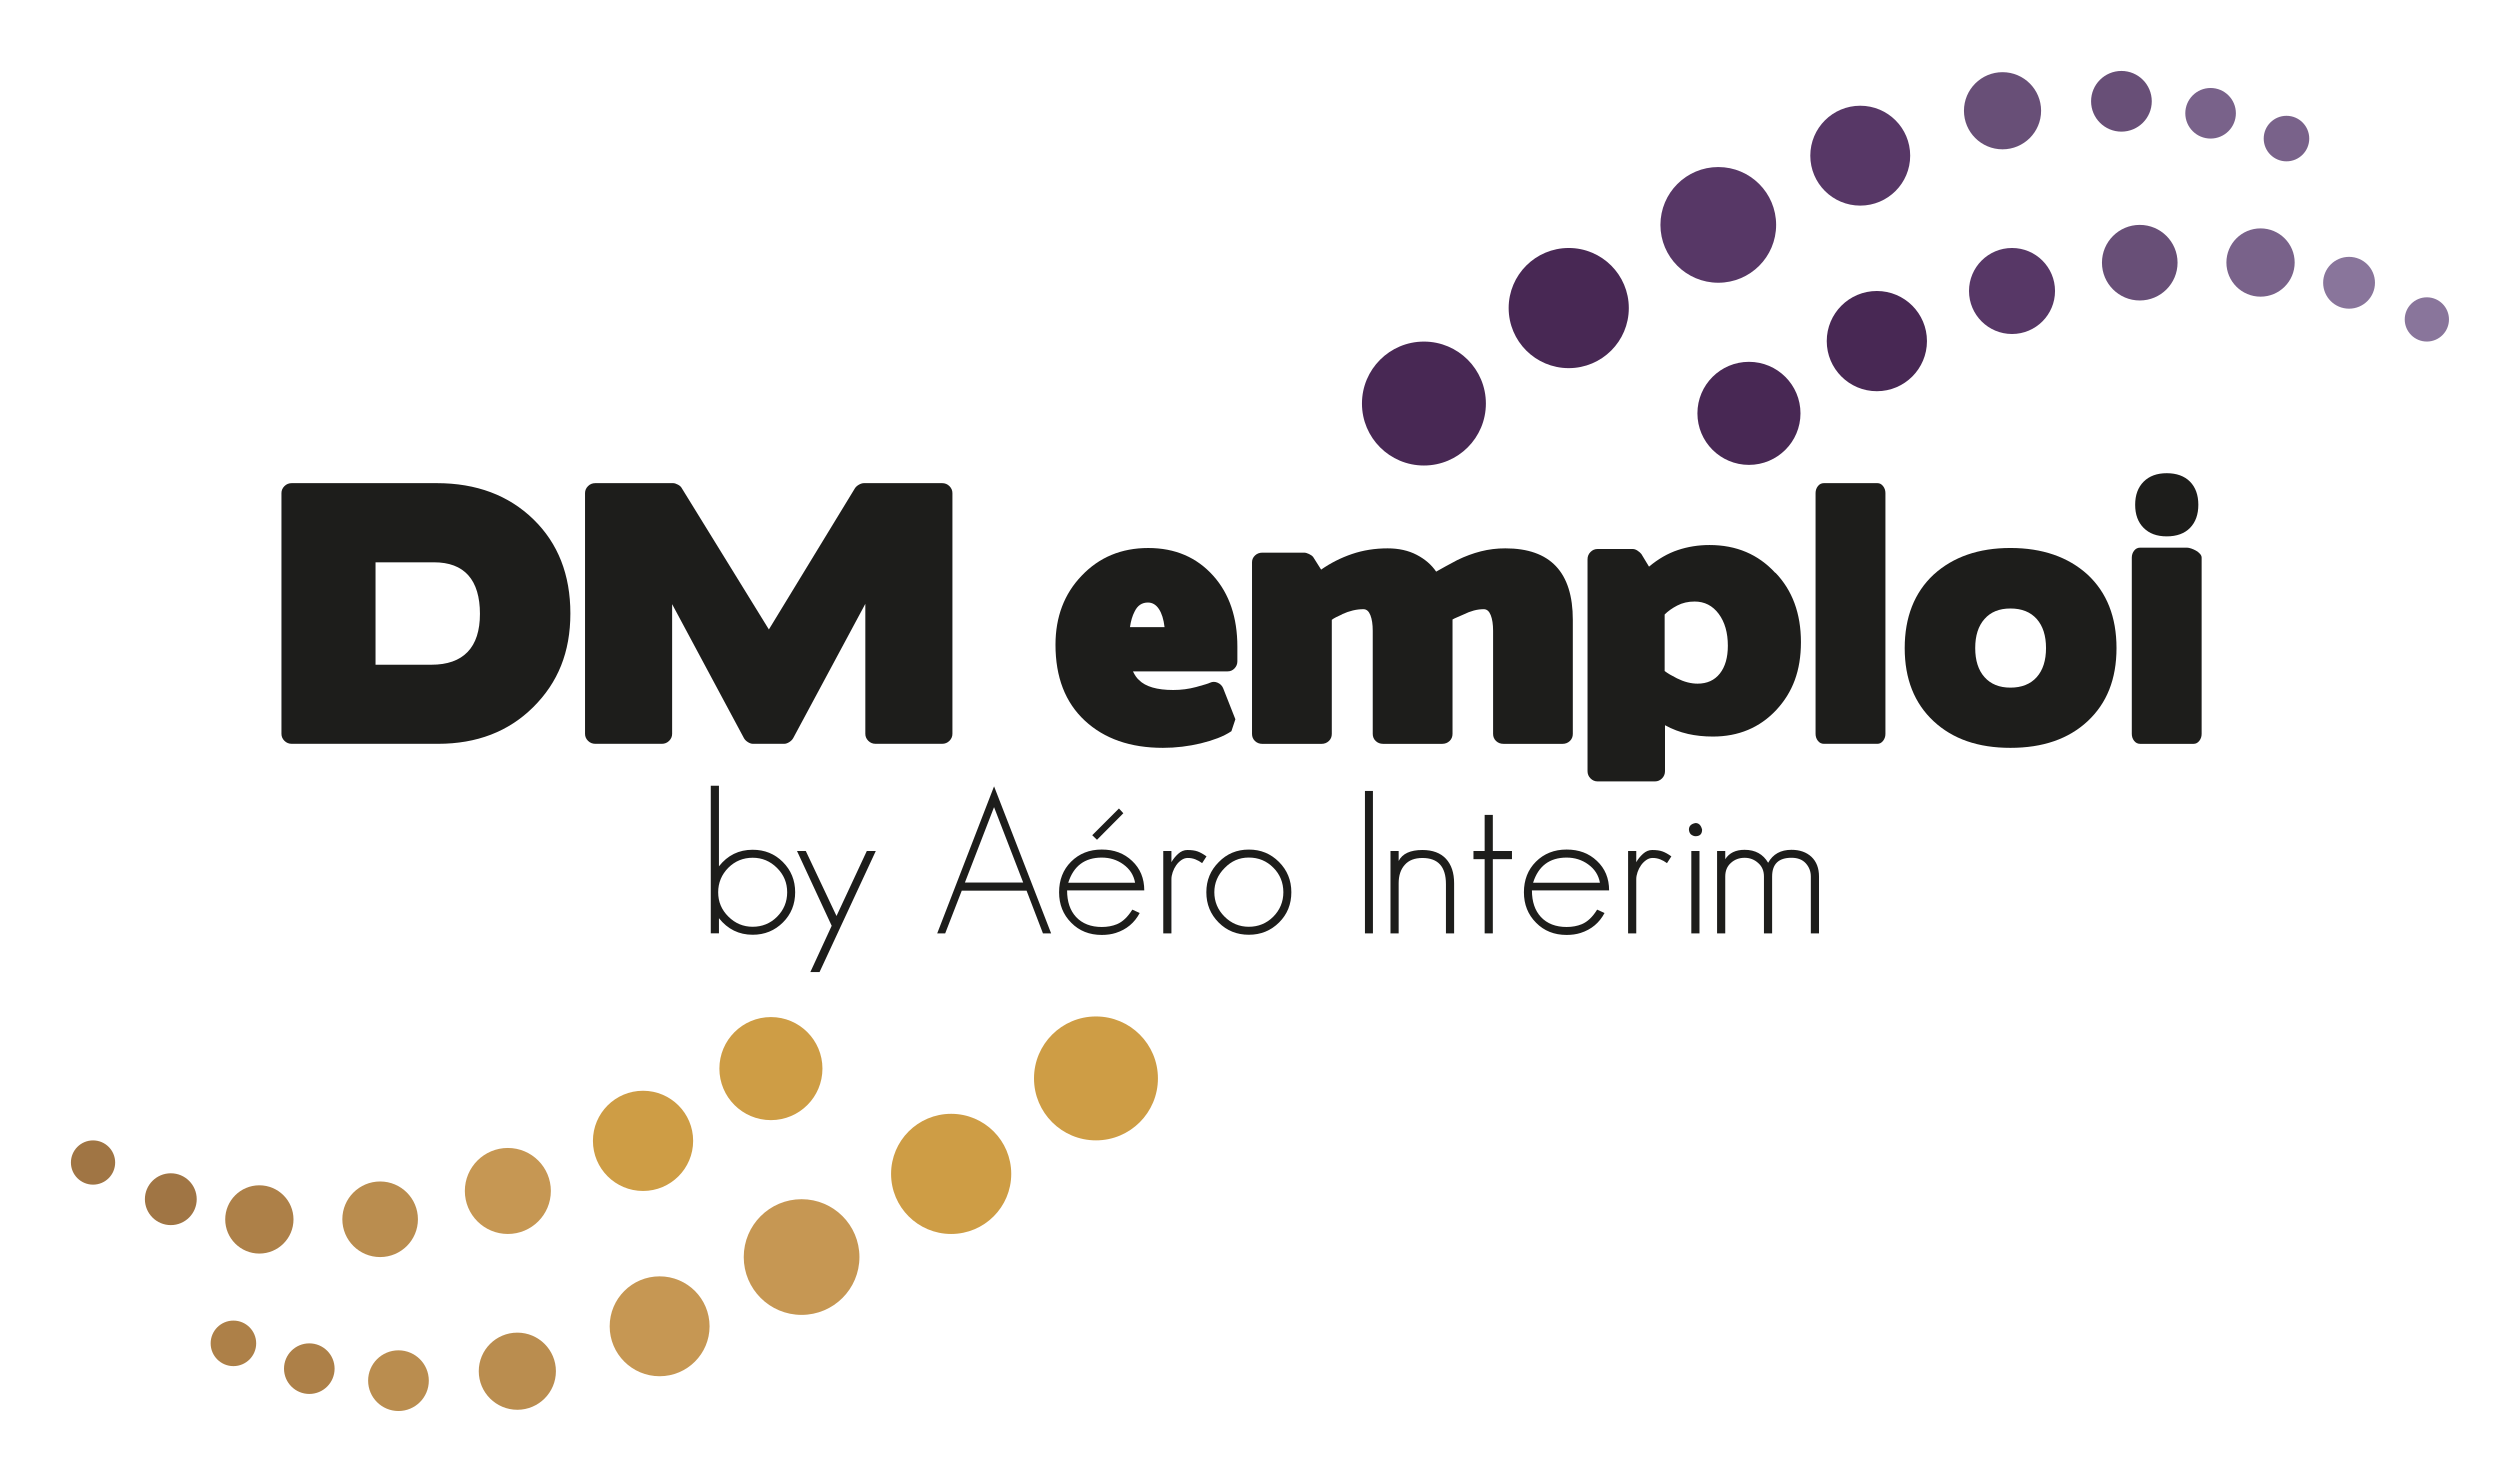
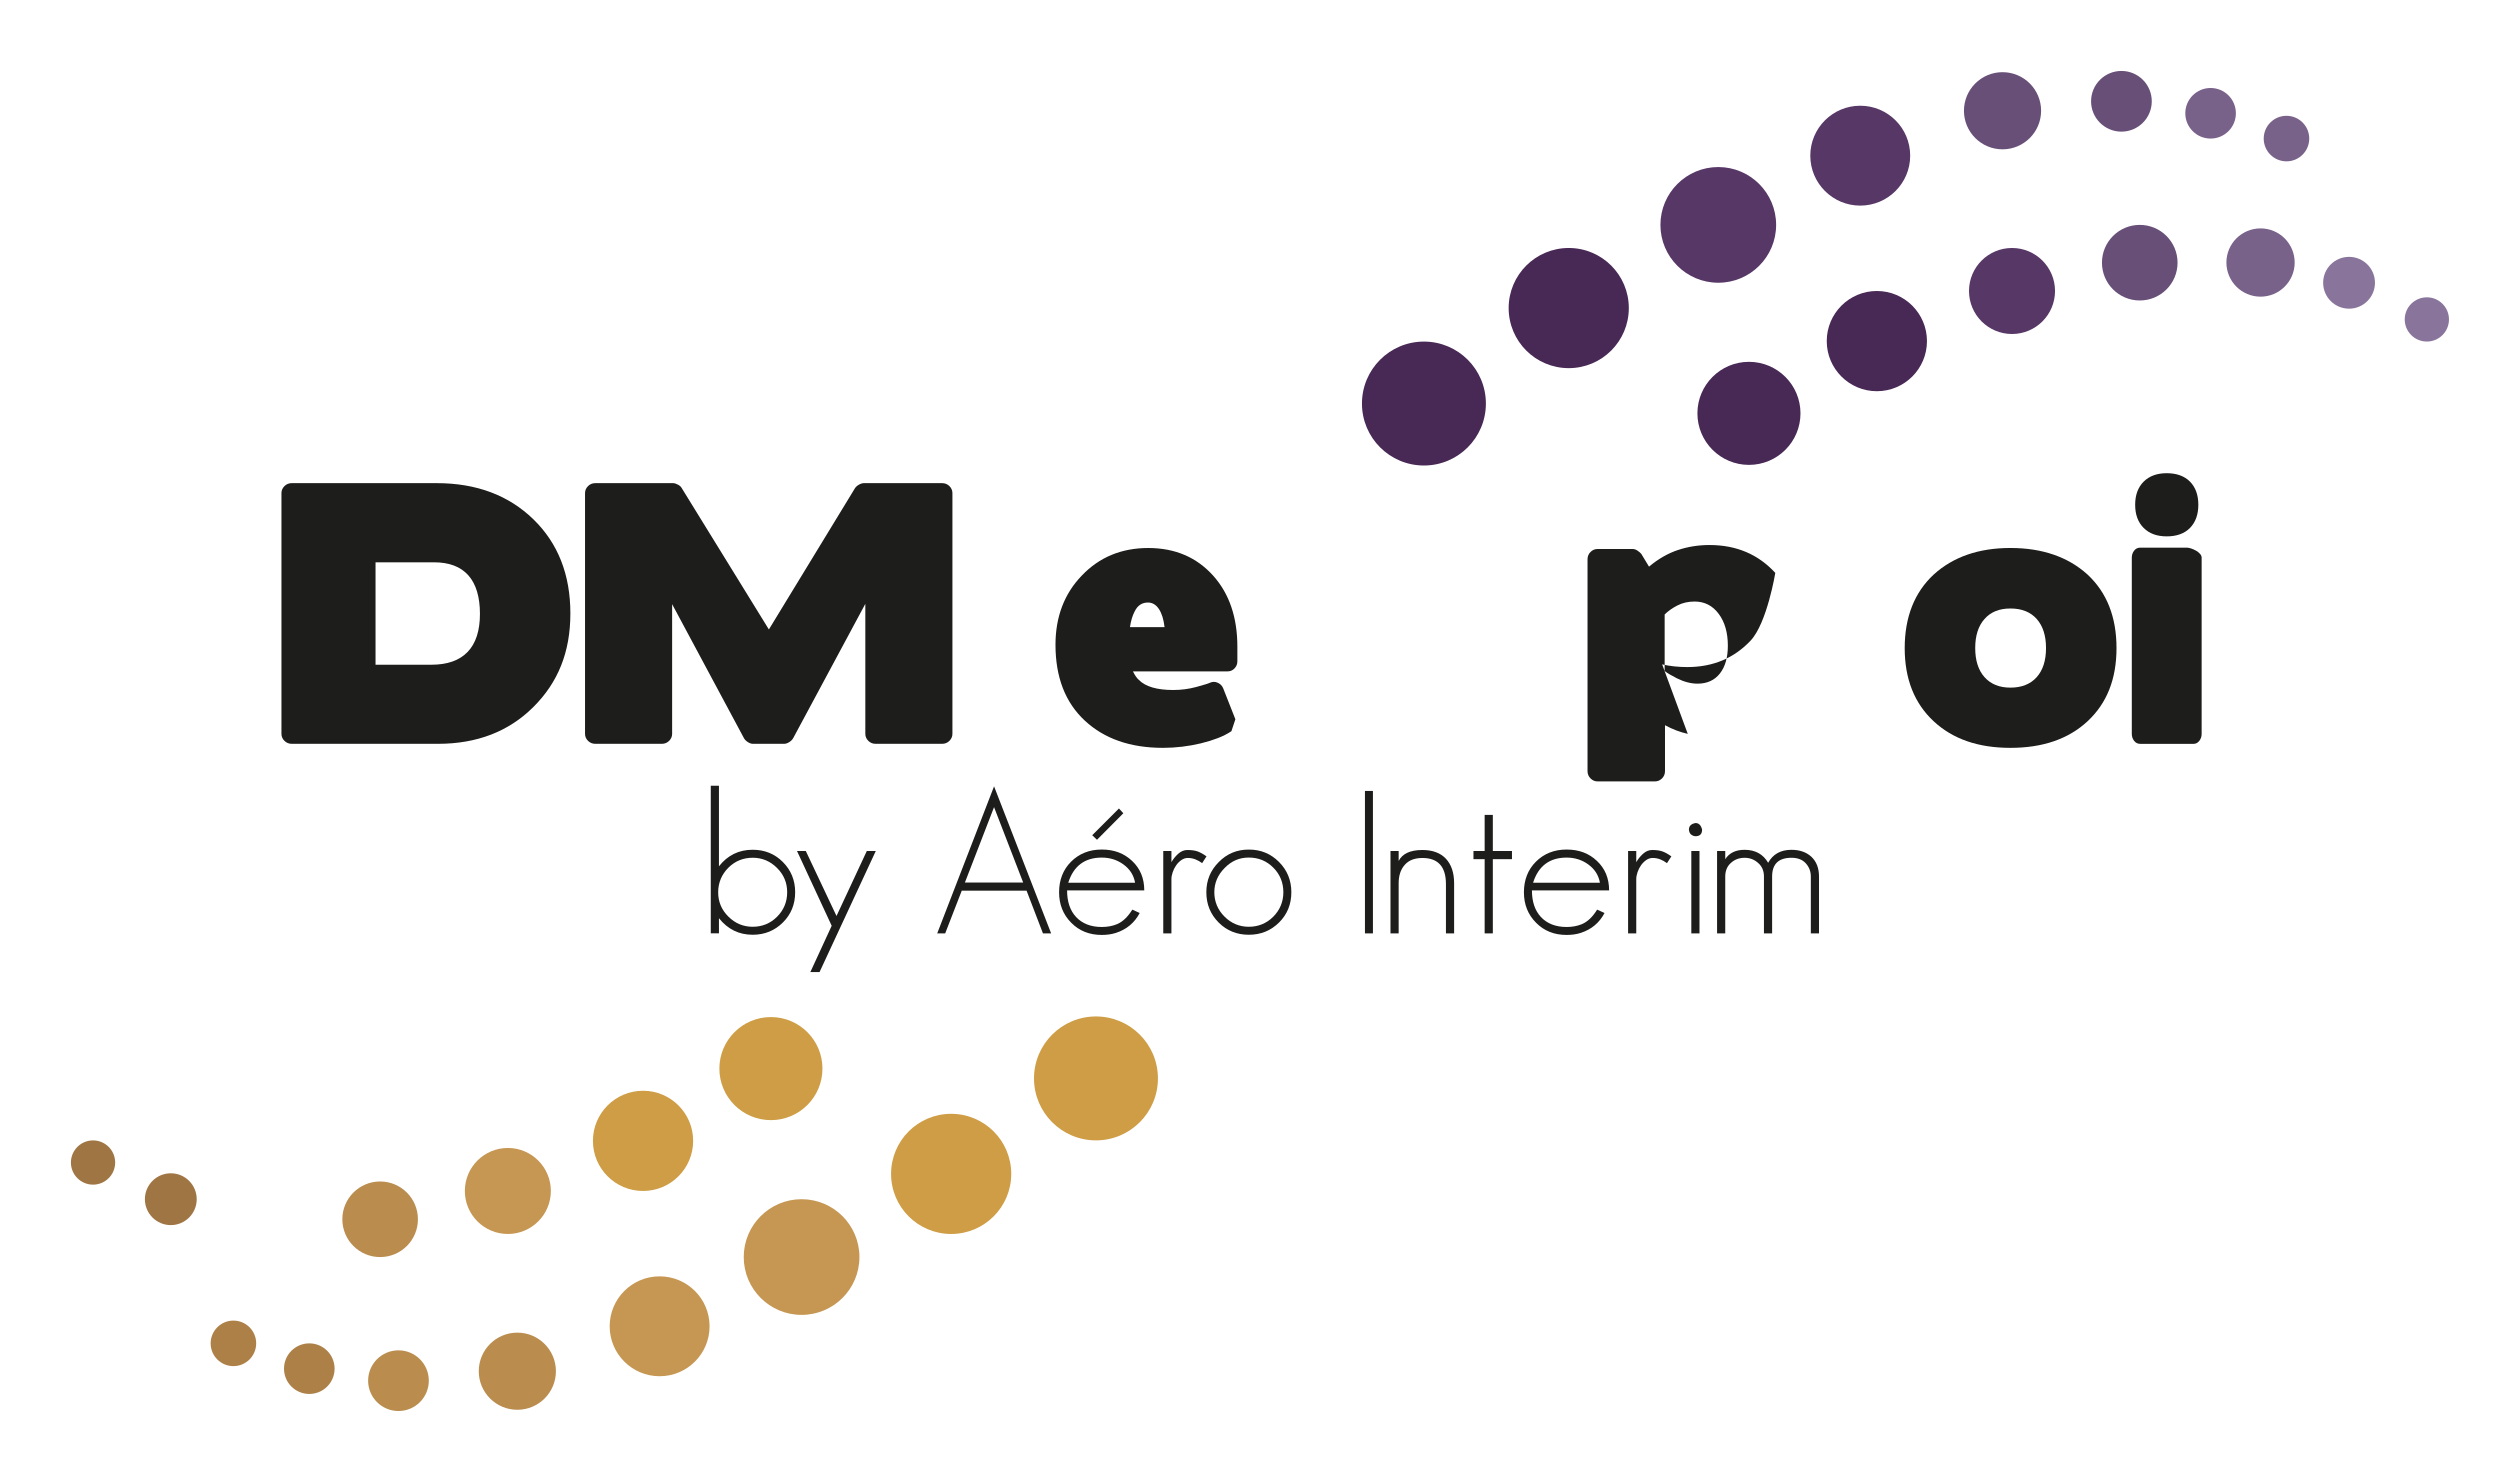
<svg xmlns="http://www.w3.org/2000/svg" id="Calque_1" data-name="Calque 1" viewBox="0 0 930 550">
  <defs>
    <style>
      .cls-1 {
        fill: #79628a;
      }

      .cls-2 {
        fill: #ba8d4f;
      }

      .cls-3 {
        fill: #1d1d1b;
      }

      .cls-4 {
        fill: #482854;
      }

      .cls-5 {
        fill: #ce9d45;
      }

      .cls-6 {
        fill: #a07544;
      }

      .cls-7 {
        fill: #c69753;
      }

      .cls-8 {
        fill: #573766;
      }

      .cls-9 {
        fill: #ad8048;
      }

      .cls-10 {
        fill: #684f77;
      }

      .cls-11 {
        fill: #89759b;
      }
    </style>
  </defs>
  <g>
    <path class="cls-3" d="M162.46,179.73c14.76,0,26.76,4.5,35.99,13.48,9.15,8.91,13.73,20.58,13.73,35s-4.62,25.73-13.85,34.88c-9.15,9.07-20.95,13.61-35.38,13.61h-54.42c-1.07,0-1.98-.37-2.72-1.11s-1.11-1.61-1.11-2.6v-89.55c0-.99.37-1.86,1.11-2.6s1.65-1.11,2.72-1.11h53.93ZM174.21,214c-2.89-3.22-7.13-4.82-12.74-4.82h-21.77v38.1h20.78c5.94,0,10.43-1.59,13.48-4.76,3.05-3.17,4.58-7.9,4.58-14.16s-1.44-11.13-4.33-14.35Z" />
    <path class="cls-3" d="M350.47,179.73c1.07,0,1.98.37,2.72,1.11s1.11,1.61,1.11,2.6v89.55c0,.99-.37,1.86-1.11,2.6s-1.65,1.11-2.72,1.11h-24.74c-1.07,0-1.98-.37-2.72-1.11s-1.11-1.61-1.11-2.6v-48.36l-26.84,49.97c-.33.58-.83,1.07-1.48,1.48-.66.41-1.28.62-1.86.62h-11.63c-.58,0-1.2-.21-1.86-.62-.66-.41-1.16-.91-1.48-1.48l-26.72-49.85v48.24c0,.99-.37,1.86-1.11,2.6s-1.65,1.11-2.72,1.11h-24.74c-1.07,0-1.98-.37-2.72-1.11s-1.11-1.61-1.11-2.6v-89.55c0-.99.37-1.86,1.11-2.6s1.65-1.11,2.72-1.11h28.94c.49,0,1.09.19,1.79.56.7.37,1.17.8,1.42,1.3l32.41,52.57,32.04-52.57c.33-.49.82-.93,1.48-1.3.66-.37,1.28-.56,1.86-.56h29.07Z" />
    <path class="cls-3" d="M458.08,272.01c-1.48.99-3.2,1.86-5.13,2.6-1.94.74-4.02,1.38-6.25,1.92s-4.54.95-6.93,1.24c-2.39.29-4.78.43-7.17.43-12.12,0-21.81-3.38-29.07-10.14-7.26-6.76-10.89-16.16-10.89-28.2,0-10.39,3.26-18.97,9.77-25.73,6.51-6.84,14.76-10.27,24.74-10.27s18.06,3.46,24.24,10.39c5.94,6.68,8.91,15.46,8.91,26.35v5.44c0,.99-.35,1.86-1.05,2.6-.7.74-1.55,1.11-2.54,1.11h-35.25c.66,1.4,1.4,2.47,2.23,3.22,2.47,2.47,6.72,3.71,12.74,3.71,2.97,0,5.81-.37,8.54-1.11,1.48-.41,2.64-.74,3.46-.99.82-.25,1.4-.45,1.73-.62.91-.41,1.83-.41,2.78,0,.95.41,1.63,1.07,2.04,1.98l4.58,11.63-1.48,4.45ZM420.35,233.29h12.86c-.33-2.89-1.03-5.13-2.1-6.74-1.07-1.61-2.43-2.41-4.08-2.41-2.23,0-3.88,1.11-4.95,3.34-.83,1.57-1.4,3.51-1.73,5.81Z" />
-     <path class="cls-3" d="M559.26,276.71c-1.07,0-1.98-.35-2.72-1.05-.74-.7-1.11-1.59-1.11-2.66v-38.34c0-2.39-.29-4.33-.87-5.81-.58-1.48-1.44-2.23-2.6-2.23-1.24,0-2.47.17-3.71.5-1.24.33-2.52.83-3.83,1.48-.91.41-1.71.76-2.41,1.05-.7.29-1.26.56-1.67.8v42.55c0,1.07-.37,1.96-1.11,2.66-.74.7-1.65,1.05-2.72,1.05h-22.02c-1.07,0-1.98-.35-2.72-1.05-.74-.7-1.11-1.59-1.11-2.66v-38.34c0-2.39-.29-4.33-.87-5.81-.58-1.48-1.44-2.23-2.6-2.23-2.56,0-5.2.62-7.92,1.86h.12c-.91.41-1.69.78-2.35,1.11-.66.33-1.2.66-1.61.99v42.43c0,1.07-.37,1.96-1.11,2.66-.74.7-1.65,1.05-2.72,1.05h-22.02c-1.07,0-1.98-.35-2.72-1.05-.74-.7-1.11-1.59-1.11-2.66v-63.83c0-.99.37-1.83,1.11-2.54.74-.7,1.65-1.05,2.72-1.05h15.58c.5,0,1.09.17,1.79.5.7.33,1.21.7,1.54,1.11l2.97,4.7c3.54-2.47,7.38-4.41,11.5-5.81,4.12-1.4,8.54-2.1,13.23-2.1,4.12,0,7.73.8,10.82,2.41s5.5,3.69,7.24,6.25c1.15-.66,2.37-1.34,3.65-2.04,1.28-.7,2.7-1.46,4.27-2.29,2.88-1.4,5.79-2.47,8.72-3.22,2.93-.74,5.96-1.11,9.09-1.11,16.74,0,25.11,8.87,25.11,26.59v42.43c0,1.07-.37,1.96-1.11,2.66-.74.7-1.65,1.05-2.72,1.05h-22.02Z" />
-     <path class="cls-3" d="M627.85,273c-2.93-.66-5.75-1.73-8.47-3.22v17.07c0,1.07-.37,1.98-1.11,2.72s-1.61,1.11-2.6,1.11h-21.4c-.99,0-1.86-.37-2.6-1.11-.74-.74-1.11-1.65-1.11-2.72v-78.79c0-1.07.37-1.98,1.11-2.72.74-.74,1.61-1.11,2.6-1.11h13.11c.58,0,1.18.21,1.79.62.62.41,1.09.83,1.42,1.24l2.84,4.7c3.46-2.89,7.05-4.95,10.76-6.18,3.71-1.24,7.63-1.86,11.75-1.86,9.98,0,18.14,3.46,24.49,10.39v-.12c6.35,6.6,9.52,15.21,9.52,25.85s-3.05,18.64-9.15,25.23c-6.18,6.6-14.06,9.9-23.62,9.9-3.3,0-6.41-.33-9.34-.99ZM623.95,225.25c-1.9.99-3.46,2.1-4.7,3.34v21.03c1.07.83,2.6,1.73,4.58,2.72,2.64,1.32,5.2,1.98,7.67,1.98,3.54,0,6.31-1.26,8.29-3.77,1.98-2.51,2.97-5.96,2.97-10.33,0-4.86-1.13-8.82-3.4-11.87-2.27-3.05-5.26-4.58-8.97-4.58-2.39,0-4.54.49-6.43,1.48Z" />
-     <path class="cls-3" d="M698.41,179.73c.82,0,1.52.37,2.1,1.11.58.74.87,1.61.87,2.6v89.55c0,.99-.29,1.86-.87,2.6-.58.74-1.28,1.11-2.1,1.11h-19.92c-.91,0-1.65-.37-2.23-1.11-.58-.74-.87-1.61-.87-2.6v-89.55c0-.99.29-1.86.87-2.6.58-.74,1.32-1.11,2.23-1.11h19.92Z" />
+     <path class="cls-3" d="M627.85,273c-2.93-.66-5.75-1.73-8.47-3.22v17.07c0,1.07-.37,1.98-1.11,2.72s-1.61,1.11-2.6,1.11h-21.4c-.99,0-1.86-.37-2.6-1.11-.74-.74-1.11-1.65-1.11-2.72v-78.79c0-1.07.37-1.98,1.11-2.72.74-.74,1.61-1.11,2.6-1.11h13.11c.58,0,1.18.21,1.79.62.62.41,1.09.83,1.42,1.24l2.84,4.7c3.46-2.89,7.05-4.95,10.76-6.18,3.71-1.24,7.63-1.86,11.75-1.86,9.98,0,18.14,3.46,24.49,10.39v-.12s-3.05,18.64-9.15,25.23c-6.18,6.6-14.06,9.9-23.62,9.9-3.3,0-6.41-.33-9.34-.99ZM623.95,225.25c-1.9.99-3.46,2.1-4.7,3.34v21.03c1.07.83,2.6,1.73,4.58,2.72,2.64,1.32,5.2,1.98,7.67,1.98,3.54,0,6.31-1.26,8.29-3.77,1.98-2.51,2.97-5.96,2.97-10.33,0-4.86-1.13-8.82-3.4-11.87-2.27-3.05-5.26-4.58-8.97-4.58-2.39,0-4.54.49-6.43,1.48Z" />
    <path class="cls-3" d="M776.58,268.3c-7.09,6.6-16.66,9.9-28.7,9.9s-21.48-3.3-28.57-9.9c-7.17-6.68-10.76-15.75-10.76-27.21s3.59-20.66,10.76-27.34c7.26-6.6,16.78-9.9,28.57-9.9s21.44,3.3,28.7,9.9c7.17,6.68,10.76,15.79,10.76,27.34s-3.59,20.53-10.76,27.21ZM757.66,230.26c-2.31-2.6-5.57-3.9-9.77-3.9s-7.34,1.3-9.65,3.9c-2.31,2.6-3.46,6.21-3.46,10.82s1.15,8.23,3.46,10.82c2.31,2.6,5.52,3.9,9.65,3.9s7.46-1.3,9.77-3.9c2.31-2.6,3.46-6.2,3.46-10.82s-1.16-8.23-3.46-10.82Z" />
    <path class="cls-3" d="M796.13,276.71c-.91,0-1.65-.37-2.23-1.11-.58-.74-.87-1.61-.87-2.6v-65.56c0-.99.29-1.86.87-2.6.58-.74,1.32-1.11,2.23-1.11h17.44c.41,0,.93.1,1.55.31.62.21,1.22.48,1.79.8.58.33,1.07.72,1.48,1.18.41.45.62.93.62,1.42v65.56c0,.99-.29,1.86-.87,2.6-.58.74-1.28,1.11-2.1,1.11h-19.92ZM797.43,179.18c2.1-2.1,4.97-3.15,8.6-3.15s6.6,1.05,8.66,3.15c2.06,2.1,3.09,4.97,3.09,8.6s-1.03,6.49-3.09,8.6c-2.06,2.1-4.95,3.15-8.66,3.15s-6.49-1.05-8.6-3.15c-2.1-2.1-3.15-4.97-3.15-8.6s1.05-6.49,3.15-8.6Z" />
  </g>
  <g>
    <path class="cls-3" d="M291.27,343.13c-3.07,3.07-6.83,4.6-11.28,4.6-5.1,0-9.28-2.05-12.54-6.16v5.64h-3.04v-54.92h3.04v29.98c3.22-4.11,7.4-6.16,12.54-6.16,4.45,0,8.19,1.51,11.21,4.53,3.07,3.07,4.6,6.83,4.6,11.28s-1.51,8.19-4.53,11.21ZM289.05,322.87c-2.52-2.52-5.54-3.79-9.05-3.79s-6.58,1.24-9.05,3.71-3.79,5.57-3.79,9.13,1.26,6.53,3.79,9.05,5.54,3.79,9.05,3.79,6.58-1.24,9.05-3.71c2.52-2.52,3.78-5.57,3.78-9.13s-1.26-6.53-3.78-9.05Z" />
    <path class="cls-3" d="M304.86,361.61h-3.41l7.94-17.22-12.91-27.83h3.27l11.43,24.19,11.28-24.19h3.34l-20.93,45.05Z" />
    <path class="cls-3" d="M387.98,347.22l-6.09-15.88h-24.12l-6.16,15.88h-2.97l21.15-54.7,21.23,54.7h-3.04ZM369.79,300.24l-10.84,28.05h21.67l-10.84-28.05Z" />
    <path class="cls-3" d="M396.96,331.26c0,4.16,1.11,7.45,3.34,9.87,2.33,2.47,5.52,3.71,9.57,3.71,2.08,0,3.96-.35,5.64-1.04,2.13-.89,4.03-2.7,5.71-5.42l2.75,1.26c-1.93,3.66-4.9,6.14-8.91,7.42-1.53.49-3.27.74-5.2.74-4.6,0-8.39-1.51-11.35-4.53-3.02-3.02-4.53-6.8-4.53-11.35s1.48-8.39,4.45-11.36c3.02-3.02,6.83-4.53,11.43-4.53s8.31,1.41,11.28,4.23c3.02,2.82,4.53,6.48,4.53,10.98h-28.72ZM417.88,321.54c-2.33-1.68-5-2.52-8.02-2.52-6.33,0-10.49,3.12-12.47,9.35h24.86c-.5-2.82-1.96-5.1-4.38-6.83ZM408.09,312.41l-1.78-1.71,9.94-9.95,1.63,1.78-9.8,9.87Z" />
    <path class="cls-3" d="M447.2,321.09c-.79-.59-1.63-1.06-2.52-1.41-.89-.35-1.83-.52-2.82-.52-.84,0-1.63.26-2.38.78s-1.39,1.16-1.93,1.93c-.54.77-.98,1.62-1.3,2.56-.32.94-.48,1.81-.48,2.6v20.19h-3.04v-30.65h3.04v4.16c.64-1.14,1.48-2.18,2.52-3.12,1.04-.94,2.18-1.41,3.41-1.41,1.53,0,2.79.17,3.78.52.99.35,2.1.96,3.34,1.85l-1.63,2.52Z" />
    <path class="cls-3" d="M475.85,343.13c-3.07,3.07-6.83,4.6-11.28,4.6s-8.19-1.51-11.21-4.53c-3.07-3.07-4.6-6.83-4.6-11.28s1.53-8.14,4.6-11.21c3.02-3.12,6.75-4.67,11.21-4.67s8.14,1.53,11.21,4.6c3.07,3.07,4.6,6.83,4.6,11.28s-1.51,8.19-4.53,11.21ZM473.7,322.8c-2.47-2.52-5.52-3.79-9.13-3.79s-6.46,1.29-8.98,3.86c-2.57,2.57-3.86,5.59-3.86,9.05s1.26,6.53,3.78,9.05,5.54,3.79,9.05,3.79,6.58-1.24,9.06-3.71,3.79-5.57,3.79-9.13-1.24-6.65-3.71-9.13Z" />
    <path class="cls-3" d="M507.76,347.22v-52.99h2.97v52.99h-2.97Z" />
    <path class="cls-3" d="M537.89,347.22v-18.33c0-6.48-2.92-9.72-8.76-9.72-2.87,0-5.05.84-6.53,2.52-1.53,1.68-2.3,3.98-2.3,6.9v18.63h-3.04v-30.65h3.04v3.71c1.38-2.72,4.33-4.08,8.83-4.08,3.81,0,6.73,1.09,8.76,3.26,2.03,2.18,3.04,5.22,3.04,9.13v18.63h-3.04Z" />
    <path class="cls-3" d="M555.33,319.61v27.61h-3.04v-27.61h-4.16v-3.04h4.16v-13.43h3.04v13.43h7.12v3.04h-7.12Z" />
    <path class="cls-3" d="M569.88,331.26c0,4.16,1.11,7.45,3.34,9.87,2.32,2.47,5.52,3.71,9.57,3.71,2.08,0,3.96-.35,5.64-1.04,2.13-.89,4.03-2.7,5.71-5.42l2.75,1.26c-1.93,3.66-4.9,6.14-8.91,7.42-1.53.49-3.27.74-5.2.74-4.6,0-8.39-1.51-11.35-4.53-3.02-3.02-4.53-6.8-4.53-11.35s1.48-8.39,4.45-11.36c3.02-3.02,6.83-4.53,11.43-4.53s8.31,1.41,11.28,4.23c3.02,2.82,4.53,6.48,4.53,10.98h-28.72ZM590.8,321.54c-2.33-1.68-5-2.52-8.02-2.52-6.33,0-10.49,3.12-12.47,9.35h24.86c-.5-2.82-1.96-5.1-4.38-6.83Z" />
    <path class="cls-3" d="M620.12,321.09c-.79-.59-1.63-1.06-2.52-1.41-.89-.35-1.83-.52-2.82-.52-.84,0-1.63.26-2.38.78-.74.52-1.39,1.16-1.93,1.93-.55.77-.98,1.62-1.3,2.56-.32.94-.48,1.81-.48,2.6v20.19h-3.04v-30.65h3.04v4.16c.64-1.14,1.48-2.18,2.52-3.12,1.04-.94,2.18-1.41,3.41-1.41,1.53,0,2.79.17,3.79.52.99.35,2.1.96,3.34,1.85l-1.63,2.52Z" />
    <path class="cls-3" d="M630.73,311.07c-.54,0-1.11-.22-1.71-.67-.45-.45-.69-1.04-.74-1.78,0-1.34.82-2.15,2.45-2.45,1.24,0,2.05.82,2.45,2.45,0,1.63-.82,2.45-2.45,2.45ZM629.17,347.22v-30.65h3.04v30.65h-3.04Z" />
    <path class="cls-3" d="M673.63,347.22v-21.15c0-1.88-.62-3.51-1.86-4.9-1.24-1.38-3.02-2.08-5.34-2.08-4.8,0-7.2,2.33-7.2,6.98v21.15h-3.04v-21.15c0-2.08-.69-3.74-2.08-4.97-1.44-1.34-3.14-2-5.12-2s-3.74.64-5.12,1.93c-1.39,1.24-2.08,2.92-2.08,5.05v21.15h-3.04v-30.65h3.04v3.04c1.48-2.33,3.88-3.49,7.2-3.49,3.96,0,6.88,1.61,8.76,4.82,1.78-3.22,4.68-4.82,8.68-4.82,3.07,0,5.54.87,7.42,2.6,1.88,1.78,2.82,4.23,2.82,7.35v21.15h-3.04Z" />
  </g>
  <circle class="cls-8" cx="692.01" cy="57.91" r="18.58" />
  <circle class="cls-4" cx="529.7" cy="150.12" r="23.05" />
  <circle class="cls-4" cx="583.57" cy="114.6" r="22.35" />
  <circle class="cls-8" cx="639.2" cy="83.66" r="21.52" />
  <circle class="cls-4" cx="650.61" cy="153.77" r="19.17" />
  <circle class="cls-4" cx="698.19" cy="126.89" r="18.64" />
  <circle class="cls-8" cx="748.47" cy="108.25" r="16" />
  <circle class="cls-10" cx="744.94" cy="41.2" r="14.35" />
  <circle class="cls-10" cx="789.17" cy="37.68" r="11.29" />
  <circle class="cls-1" cx="822.34" cy="42.14" r="9.41" />
  <circle class="cls-1" cx="850.57" cy="51.55" r="8.47" />
  <circle class="cls-10" cx="795.99" cy="97.72" r="14.06" />
  <circle class="cls-1" cx="840.92" cy="97.66" r="12.7" />
  <circle class="cls-11" cx="873.85" cy="105.19" r="9.64" />
  <circle class="cls-11" cx="902.79" cy="118.83" r="8.23" />
  <circle class="cls-5" cx="407.7" cy="401.17" r="23.05" />
  <circle class="cls-5" cx="353.83" cy="436.69" r="22.35" />
  <circle class="cls-7" cx="298.19" cy="467.62" r="21.52" />
  <circle class="cls-5" cx="286.78" cy="397.52" r="19.17" />
  <circle class="cls-5" cx="239.21" cy="424.4" r="18.64" />
  <circle class="cls-7" cx="245.38" cy="493.38" r="18.58" />
  <circle class="cls-7" cx="188.92" cy="443.04" r="16" />
  <circle class="cls-2" cx="192.45" cy="510.09" r="14.35" />
  <circle class="cls-2" cx="148.23" cy="513.61" r="11.29" />
  <circle class="cls-9" cx="115.06" cy="509.14" r="9.41" />
  <circle class="cls-9" cx="86.83" cy="499.73" r="8.47" />
  <circle class="cls-2" cx="141.41" cy="453.57" r="14.06" />
-   <circle class="cls-9" cx="96.48" cy="453.63" r="12.7" />
  <circle class="cls-6" cx="63.54" cy="446.1" r="9.64" />
  <circle class="cls-6" cx="34.61" cy="432.46" r="8.23" />
</svg>